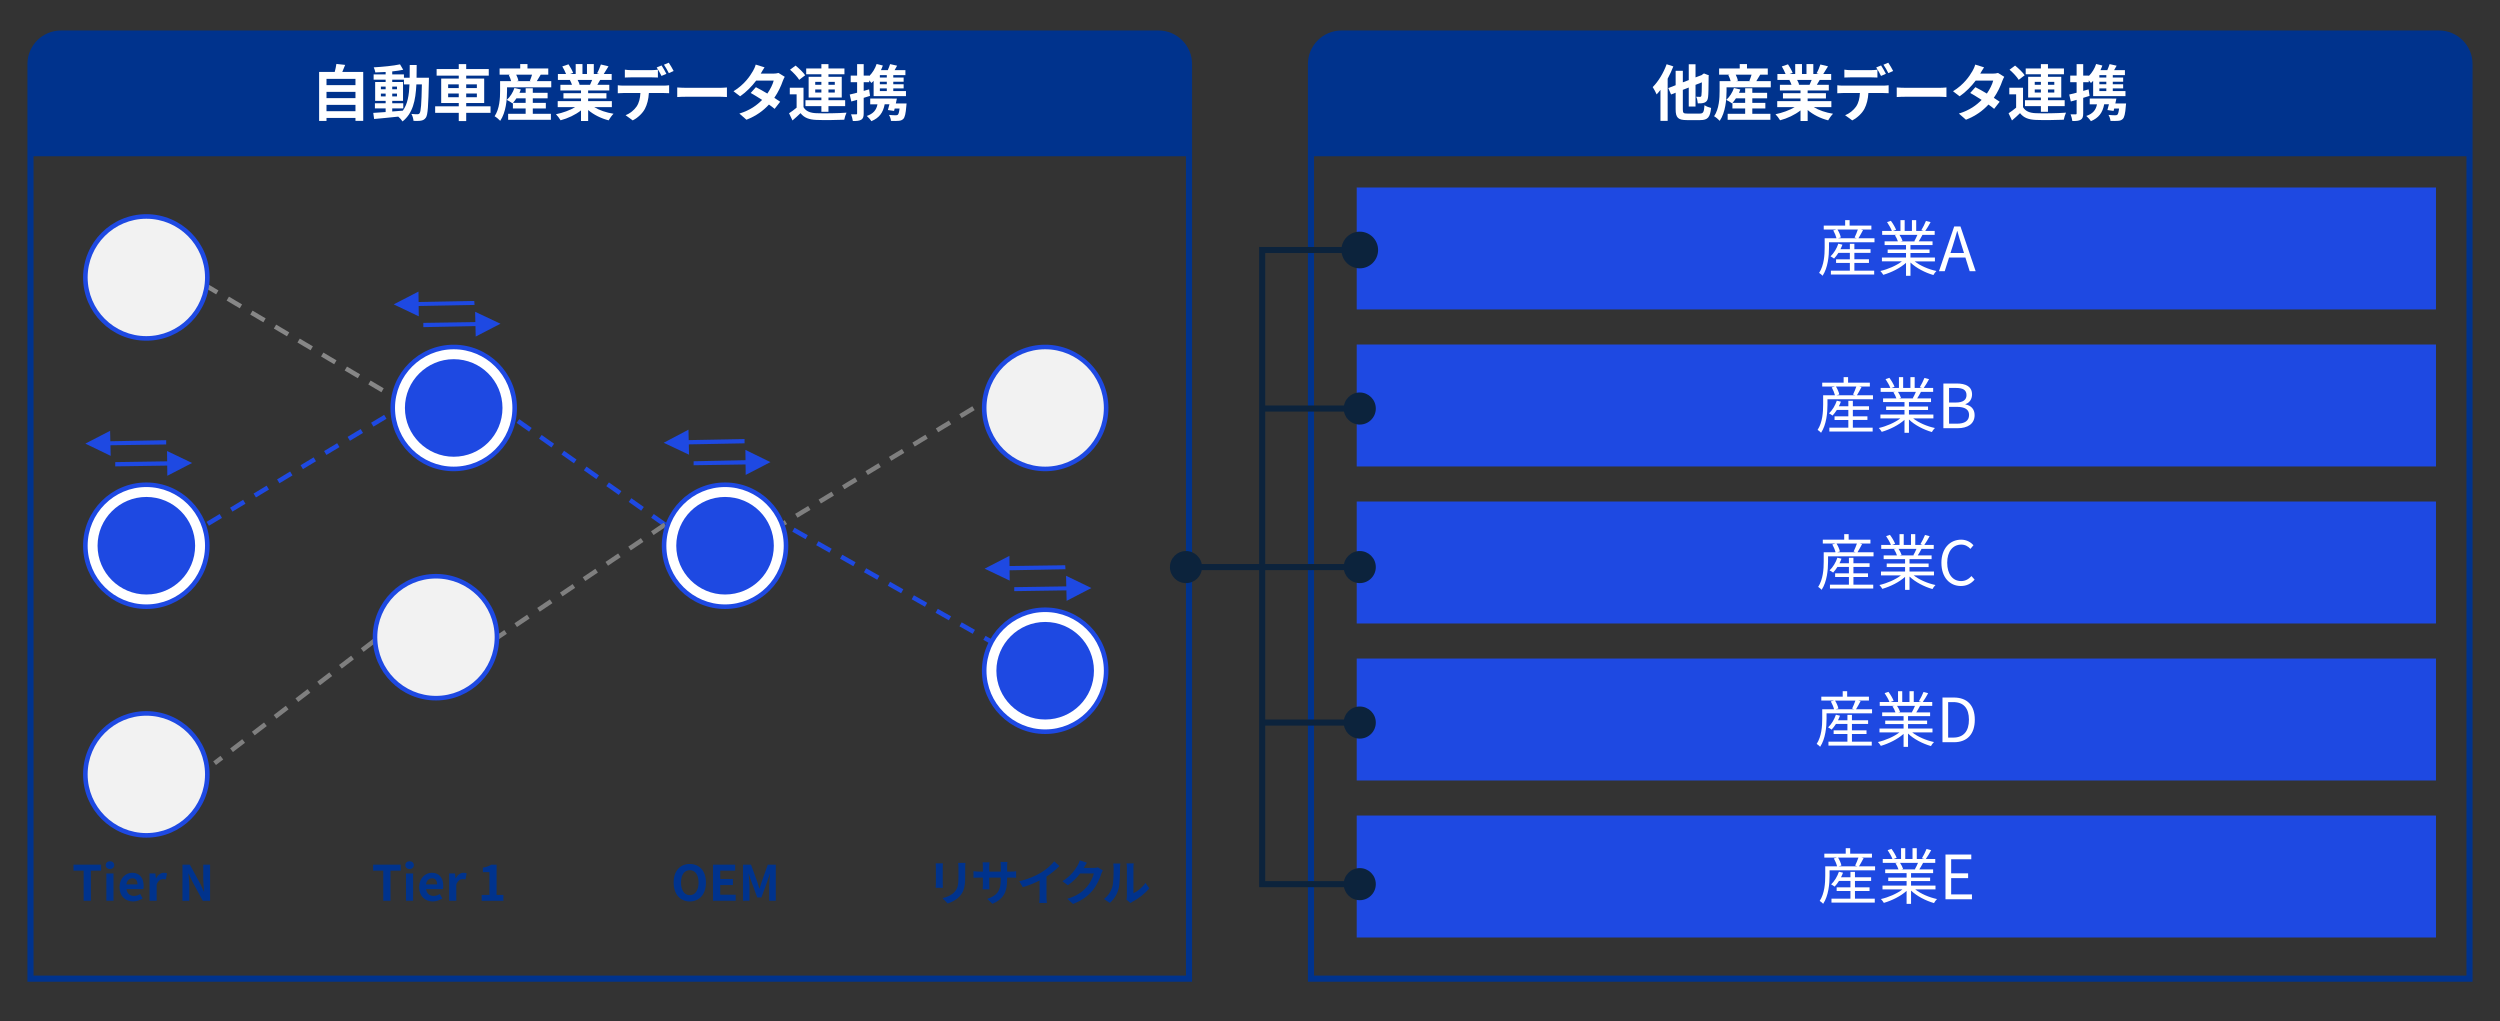
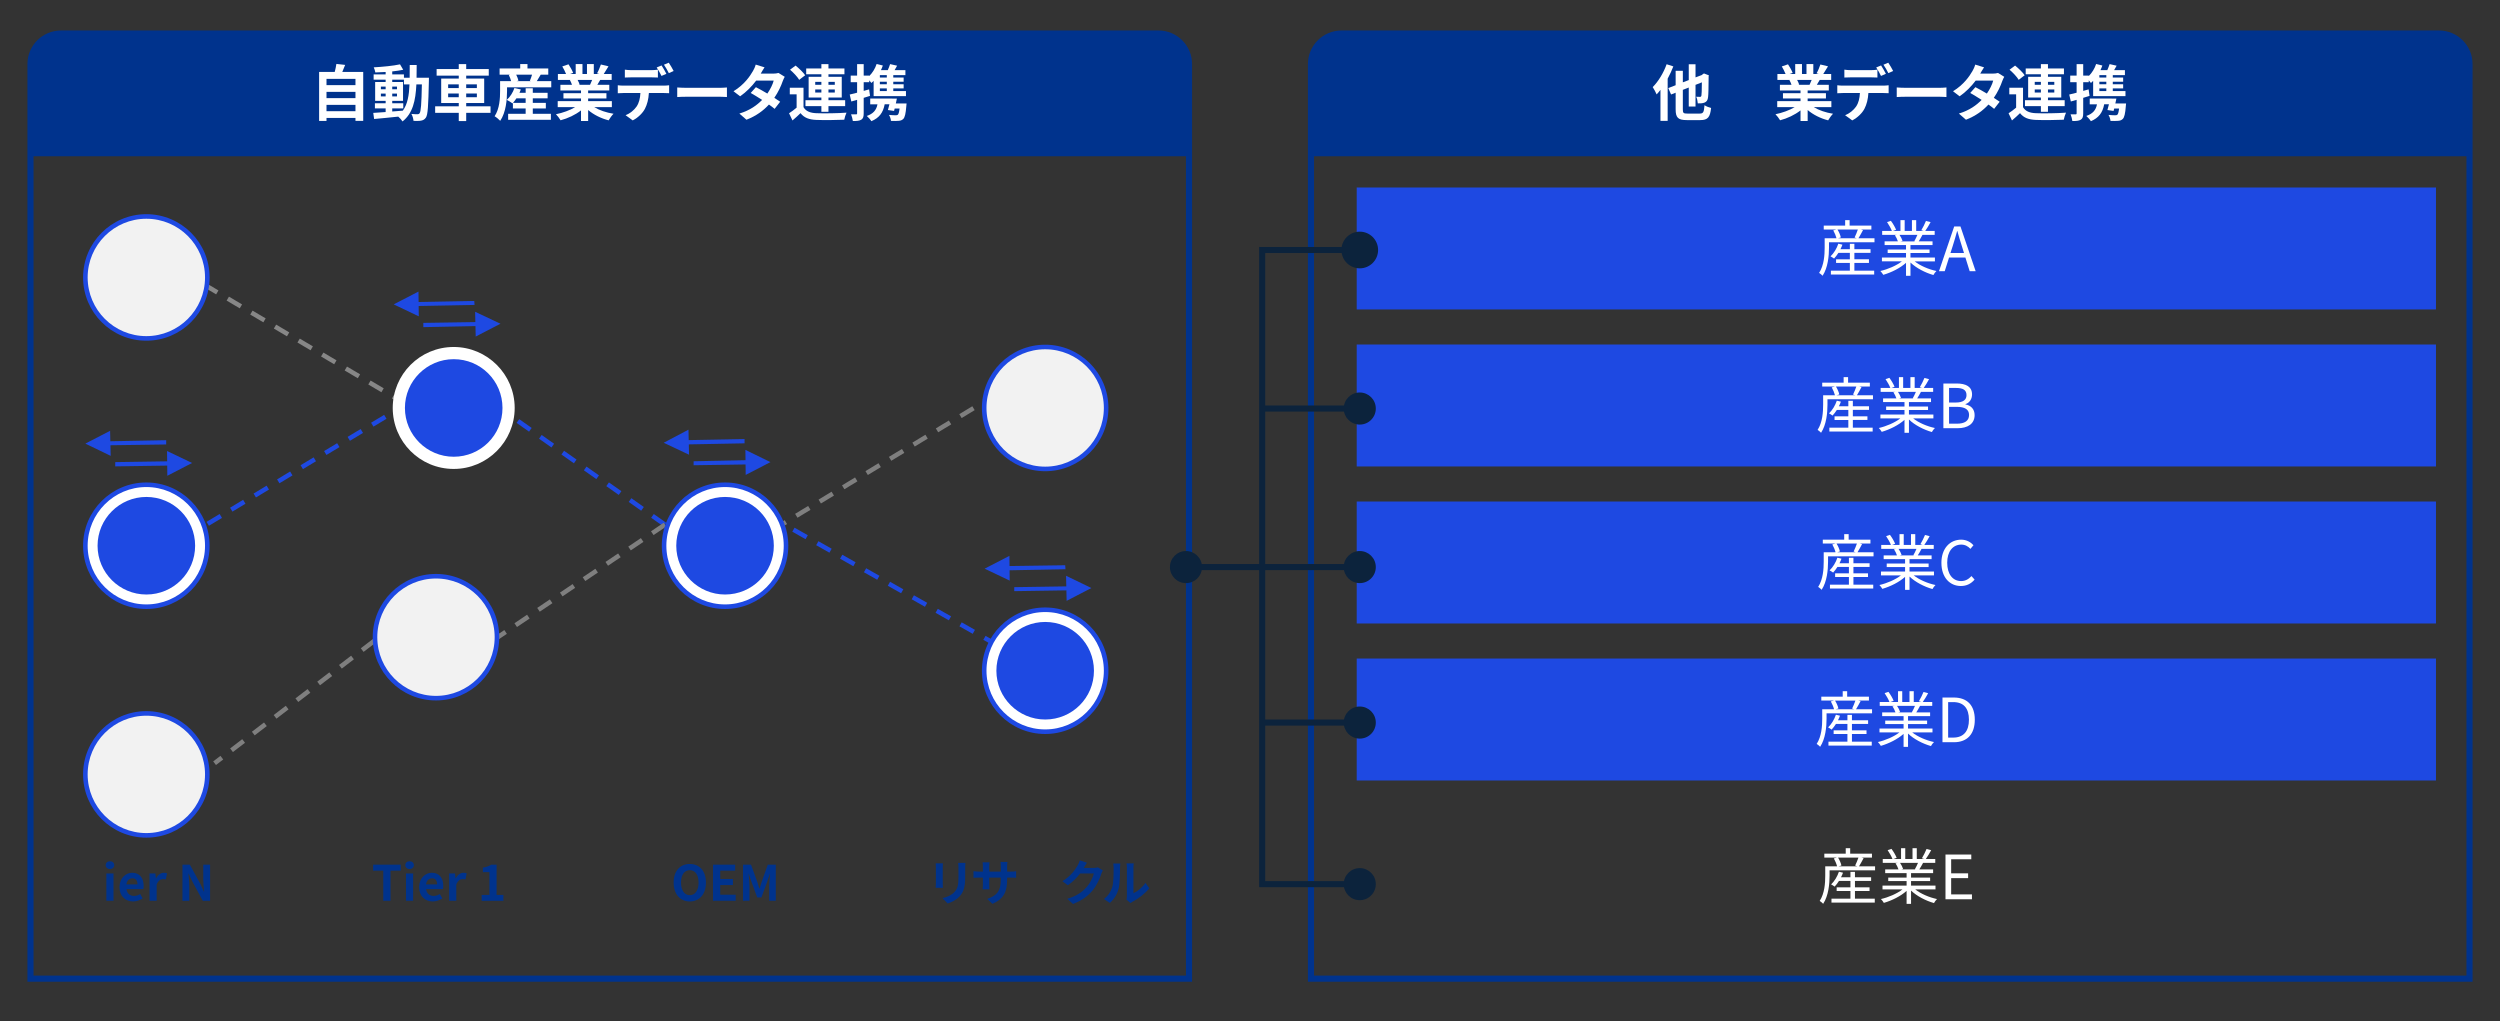
<svg xmlns="http://www.w3.org/2000/svg" id="_レイヤー_1" data-name="レイヤー 1" viewBox="0 0 820 335">
  <rect x="0" y="0" width="820" height="335" fill="#333333" stroke="none" />
  <path d="M217.664,172.705l-4.086-2.881.864-1.227,4.086,2.881-.864,1.227ZM68.53,172.454l-.774-1.285,4.283-2.581.774,1.285-4.283,2.581ZM76.239,167.809l-.774-1.285,4.283-2.58.774,1.285-4.283,2.58ZM210.308,167.52l-4.086-2.881.864-1.227,4.086,2.881-.864,1.227ZM83.948,163.164l-.774-1.285,4.282-2.581.774,1.285-4.282,2.581ZM202.953,162.333l-4.086-2.881.864-1.227,4.086,2.881-.864,1.227ZM91.656,158.519l-.774-1.285,4.282-2.58.774,1.285-4.282,2.58ZM195.597,157.147l-4.086-2.881.864-1.227,4.086,2.881-.864,1.227ZM99.365,153.874l-.774-1.285,4.283-2.581.774,1.285-4.283,2.581ZM188.241,151.962l-4.087-2.881.864-1.227,4.087,2.881-.864,1.227ZM107.073,149.229l-.774-1.285,4.283-2.581.774,1.285-4.283,2.581ZM180.885,146.776l-4.086-2.882.864-1.227,4.086,2.882-.864,1.227ZM114.782,144.583l-.774-1.285,4.282-2.58.774,1.285-4.282,2.58ZM173.53,141.59l-4.087-2.881.864-1.227,4.087,2.881-.864,1.227ZM122.491,139.938l-.774-1.285,4.283-2.581.774,1.285-4.283,2.581ZM166.174,136.404l-4.086-2.881.864-1.227,4.086,2.881-.864,1.227ZM130.199,135.293l-.774-1.285,3.41-2.055.774,1.285-3.41,2.055Z" style="fill: #1e49e2; stroke-width: 0px;" />
  <path d="M132.84,133.241l-4.302-2.548.765-1.291,4.302,2.548-.765,1.291ZM125.096,128.655l-4.302-2.549.765-1.291,4.302,2.549-.765,1.291ZM117.353,124.068l-4.302-2.548.765-1.291,4.302,2.548-.765,1.291ZM109.609,119.482l-4.302-2.549.765-1.291,4.302,2.549-.765,1.291ZM101.865,114.896l-4.302-2.548.765-1.291,4.302,2.548-.765,1.291ZM94.121,110.31l-4.302-2.548.765-1.291,4.302,2.548-.765,1.291ZM86.377,105.723l-4.302-2.548.765-1.291,4.302,2.548-.765,1.291ZM78.634,101.137l-4.302-2.548.765-1.291,4.302,2.548-.765,1.291ZM70.89,96.55l-3.316-1.964.765-1.291,3.316,1.964-.765,1.291Z" style="fill: #878787; stroke-width: 0px;" />
  <path d="M70.84,250.931l-.913-1.189,2.379-1.824.913,1.189-2.379,1.824ZM76.394,246.675l-.912-1.191,3.968-3.042.912,1.191-3.968,3.042ZM83.538,241.199l-.913-1.191,3.969-3.042.912,1.191-3.968,3.042ZM90.68,235.725l-.912-1.191,3.968-3.042.912,1.191-3.968,3.042ZM97.823,230.249l-.912-1.191,3.968-3.042.912,1.191-3.968,3.042ZM104.967,224.774l-.913-1.191,3.968-3.042.913,1.191-3.968,3.042ZM112.109,219.299l-.912-1.191,3.968-3.042.912,1.191-3.968,3.042ZM119.252,213.824l-.912-1.191,3.968-3.042.912,1.191-3.968,3.042ZM162.108,210.69l-.838-1.244,4.147-2.792.838,1.244-4.147,2.792ZM169.574,205.664l-.838-1.244,4.147-2.792.838,1.244-4.147,2.792ZM177.039,200.638l-.838-1.244,4.148-2.792.838,1.244-4.148,2.792ZM184.505,195.611l-.838-1.244,4.147-2.792.838,1.244-4.147,2.792ZM191.971,190.585l-.838-1.244,4.147-2.792.838,1.244-4.147,2.792ZM199.436,185.559l-.838-1.244,4.148-2.792.838,1.244-4.148,2.792ZM206.902,180.532l-.838-1.244,4.147-2.792.838,1.244-4.147,2.792ZM214.368,175.506l-.838-1.244,4.147-2.792.838,1.244-4.147,2.792Z" style="fill: #7f7f7f; stroke-width: 0px;" />
  <path d="M257.234,172.452l-.778-1.281.918-.558.778,1.281-.918.558ZM261.572,169.818l-.778-1.281,4.273-2.595.778,1.281-4.273,2.595ZM269.265,165.147l-.778-1.281,4.273-2.596.778,1.281-4.273,2.596ZM276.958,160.477l-.778-1.281,4.274-2.596.778,1.281-4.274,2.596ZM284.651,155.805l-.778-1.281,4.274-2.595.778,1.281-4.274,2.595ZM292.344,151.134l-.778-1.281,4.274-2.595.778,1.281-4.274,2.595ZM300.037,146.463l-.778-1.281,4.274-2.595.778,1.281-4.274,2.595ZM307.729,141.792l-.778-1.281,4.274-2.596.778,1.281-4.274,2.596ZM315.422,137.121l-.778-1.281,4.274-2.596.778,1.281-4.274,2.596ZM323.115,132.449l-.778-1.281,4.274-2.595.778,1.281-4.274,2.595Z" style="fill: #7f7f7f; stroke-width: 0px;" />
  <path d="M326.877,212.333l-4.351-2.464.739-1.305,4.351,2.464-.739,1.305ZM319.045,207.898l-4.351-2.464.739-1.305,4.351,2.464-.739,1.305ZM311.214,203.463l-4.351-2.464.739-1.305,4.351,2.464-.739,1.305ZM303.383,199.028l-4.351-2.464.739-1.305,4.351,2.464-.739,1.305ZM295.551,194.593l-4.351-2.464.739-1.305,4.351,2.464-.739,1.305ZM287.72,190.158l-4.351-2.464.739-1.305,4.351,2.464-.739,1.305ZM279.889,185.723l-4.351-2.464.739-1.305,4.351,2.464-.739,1.305ZM272.057,181.288l-4.351-2.464.739-1.305,4.351,2.464-.739,1.305ZM264.226,176.853l-4.351-2.464.739-1.305,4.351,2.464-.739,1.305Z" style="fill: #1e49e2; stroke-width: 0px;" />
  <g>
    <path d="M28,91c0-11.111,8.986-20,20-20,11.111,0,20,8.889,20,20,0,11.015-8.889,20-20,20-11.014,0-20-8.985-20-20" style="fill: #f2f2f2; fill-rule: evenodd; stroke-width: 0px;" />
    <path d="M48,111.75c-11.441,0-20.75-9.309-20.75-20.75s9.309-20.75,20.75-20.75,20.75,9.309,20.75,20.75-9.309,20.75-20.75,20.75ZM48,71.75c-10.614,0-19.25,8.636-19.25,19.25s8.636,19.25,19.25,19.25,19.25-8.636,19.25-19.25-8.636-19.25-19.25-19.25Z" style="fill: #1e49e2; stroke-width: 0px;" />
  </g>
  <g>
    <path d="M123,209c0-11.111,8.986-20,20-20,11.111,0,20,8.889,20,20,0,11.015-8.889,20-20,20-11.014,0-20-8.985-20-20" style="fill: #f2f2f2; fill-rule: evenodd; stroke-width: 0px;" />
    <path d="M143,229.75c-11.441,0-20.75-9.309-20.75-20.75s9.309-20.75,20.75-20.75,20.75,9.309,20.75,20.75-9.309,20.75-20.75,20.75ZM143,189.75c-10.614,0-19.25,8.636-19.25,19.25s8.636,19.25,19.25,19.25,19.25-8.636,19.25-19.25-8.636-19.25-19.25-19.25Z" style="fill: #1e49e2; stroke-width: 0px;" />
  </g>
  <g>
    <path d="M322.815,133.811c0-11.111,8.986-20,20-20,11.111,0,20,8.889,20,20,0,11.015-8.889,20-20,20-11.014,0-20-8.985-20-20" style="fill: #f2f2f2; fill-rule: evenodd; stroke-width: 0px;" />
    <path d="M342.815,154.562c-11.441,0-20.75-9.309-20.75-20.75s9.309-20.75,20.75-20.75,20.75,9.309,20.75,20.75-9.309,20.75-20.75,20.75ZM342.815,114.562c-10.614,0-19.25,8.636-19.25,19.25s8.636,19.25,19.25,19.25,19.25-8.636,19.25-19.25-8.636-19.25-19.25-19.25Z" style="fill: #1e49e2; stroke-width: 0px;" />
  </g>
  <g>
    <path d="M28,254c0-11.111,8.986-20,20-20,11.111,0,20,8.889,20,20,0,11.015-8.889,20-20,20-11.014,0-20-8.985-20-20" style="fill: #f2f2f2; fill-rule: evenodd; stroke-width: 0px;" />
    <path d="M48,274.75c-11.441,0-20.75-9.309-20.75-20.75s9.309-20.75,20.75-20.75,20.75,9.309,20.75,20.75-9.309,20.75-20.75,20.75ZM48,234.75c-10.614,0-19.25,8.636-19.25,19.25s8.636,19.25,19.25,19.25,19.25-8.636,19.25-19.25-8.636-19.25-19.25-19.25Z" style="fill: #1e49e2; stroke-width: 0px;" />
  </g>
  <g>
    <g>
      <path d="M28,179c0-11.014,8.889-20,20-20,11.014,0,20,8.986,20,20s-8.986,20-20,20c-11.111,0-20-8.986-20-20Z" style="fill: #fff; stroke-width: 0px;" />
      <path d="M48,199.75c-11.441,0-20.75-9.309-20.75-20.75s9.309-20.75,20.75-20.75,20.75,9.309,20.75,20.75-9.309,20.75-20.75,20.75ZM48,159.75c-10.614,0-19.25,8.636-19.25,19.25s8.636,19.25,19.25,19.25,19.25-8.636,19.25-19.25-8.636-19.25-19.25-19.25Z" style="fill: #1e49e2; stroke-width: 0px;" />
    </g>
    <path d="M32,179c0-8.867,7.229-16,16-16,8.867,0,16,7.133,16,16s-7.133,16-16,16c-8.771,0-16-7.133-16-16" style="fill: #1e49e2; fill-rule: evenodd; stroke-width: 0px;" />
  </g>
  <g>
    <g>
      <path d="M217.815,179c0-11.014,8.889-20,20-20,11.014,0,20,8.986,20,20s-8.986,20-20,20c-11.111,0-20-8.986-20-20Z" style="fill: #fff; stroke-width: 0px;" />
      <path d="M237.815,199.75c-11.441,0-20.75-9.309-20.75-20.75s9.309-20.75,20.75-20.75,20.75,9.309,20.75,20.75-9.309,20.75-20.75,20.75ZM237.815,159.75c-10.614,0-19.25,8.636-19.25,19.25s8.636,19.25,19.25,19.25,19.25-8.636,19.25-19.25-8.636-19.25-19.25-19.25Z" style="fill: #1e49e2; stroke-width: 0px;" />
    </g>
    <path d="M221.815,179c0-8.867,7.229-16,16-16,8.867,0,16,7.133,16,16s-7.133,16-16,16c-8.771,0-16-7.133-16-16" style="fill: #1e49e2; fill-rule: evenodd; stroke-width: 0px;" />
  </g>
  <g>
    <g>
      <path d="M322.815,220c0-11.014,8.889-20,20-20,11.014,0,20,8.986,20,20s-8.986,20-20,20c-11.111,0-20-8.986-20-20Z" style="fill: #fff; stroke-width: 0px;" />
      <path d="M342.815,240.75c-11.441,0-20.75-9.309-20.75-20.75s9.309-20.75,20.75-20.75,20.75,9.309,20.75,20.75-9.309,20.75-20.75,20.75ZM342.815,200.75c-10.614,0-19.25,8.636-19.25,19.25s8.636,19.25,19.25,19.25,19.25-8.636,19.25-19.25-8.636-19.25-19.25-19.25Z" style="fill: #1e49e2; stroke-width: 0px;" />
    </g>
    <path d="M326.815,220c0-8.867,7.229-16,16-16,8.867,0,16,7.133,16,16s-7.133,16-16,16c-8.771,0-16-7.133-16-16" style="fill: #1e49e2; fill-rule: evenodd; stroke-width: 0px;" />
  </g>
  <g>
    <g>
      <path d="M128.815,133.811c0-11.014,8.889-20,20-20,11.014,0,20,8.986,20,20s-8.986,20-20,20c-11.111,0-20-8.986-20-20Z" style="fill: #fff; stroke-width: 0px;" />
-       <path d="M148.815,154.562c-11.441,0-20.75-9.309-20.75-20.75s9.309-20.75,20.75-20.75,20.75,9.309,20.75,20.75-9.309,20.75-20.75,20.75ZM148.815,114.562c-10.614,0-19.25,8.636-19.25,19.25s8.636,19.25,19.25,19.25,19.25-8.636,19.25-19.25-8.636-19.25-19.25-19.25Z" style="fill: #1e49e2; stroke-width: 0px;" />
    </g>
    <path d="M132.815,133.811c0-8.867,7.229-16,16-16,8.867,0,16,7.133,16,16s-7.133,16-16,16c-8.771,0-16-7.133-16-16" style="fill: #1e49e2; fill-rule: evenodd; stroke-width: 0px;" />
  </g>
  <g>
    <path d="M156.029,110.386l8.123-4.202-8.31-3.922M138.849,107.304l18.487-.373-.093-1.307-18.394.28v1.401Z" style="fill: #1e49e2; stroke-width: 0px;" />
    <path d="M137.261,95.633l-8.123,4.202,8.217,3.922M155.562,98.714l-19.608.373v1.307l19.701-.373-.093-1.307Z" style="fill: #1e49e2; stroke-width: 0px;" />
  </g>
  <g>
    <path d="M54.884,156.056l8.123-4.202-8.217-3.922M37.797,152.975l18.394-.28v-1.401l-18.394.28v1.401Z" style="fill: #1e49e2; stroke-width: 0px;" />
    <path d="M36.117,141.303l-8.123,4.202,8.31,4.015M54.511,144.385l-19.701.373v1.307l19.701-.28v-1.401Z" style="fill: #1e49e2; stroke-width: 0px;" />
  </g>
  <g>
    <path d="M244.586,155.776l8.123-4.202-8.217-4.015M227.5,152.601l18.394-.28v-1.401l-18.394.373v1.307Z" style="fill: #1e49e2; stroke-width: 0px;" />
    <path d="M225.819,140.93l-8.123,4.295,8.31,3.922M244.213,144.011l-19.701.373.093,1.401,19.608-.374v-1.401Z" style="fill: #1e49e2; stroke-width: 0px;" />
  </g>
  <g>
    <path d="M349.854,197.073l8.123-4.202-8.31-4.015M332.674,193.898l18.487-.28-.093-1.307-18.394.28v1.307Z" style="fill: #1e49e2; stroke-width: 0px;" />
    <path d="M331.087,182.32l-8.123,4.202,8.217,3.922M349.387,185.402l-19.608.28v1.401l19.701-.373-.093-1.307Z" style="fill: #1e49e2; stroke-width: 0px;" />
  </g>
  <g>
-     <path d="M27.434,285.575h-3.33v-1.969h9.06v1.969h-3.361v9.876h-2.369v-9.876Z" style="fill: #00338d; stroke-width: 0px;" />
    <path d="M34.665,283.767c0-.769.592-1.28,1.409-1.28.8,0,1.393.512,1.393,1.28,0,.736-.592,1.28-1.393,1.28-.816,0-1.409-.544-1.409-1.28ZM34.889,286.487h2.337v8.964h-2.337v-8.964Z" style="fill: #00338d; stroke-width: 0px;" />
    <path d="M39.192,290.985c0-2.913,2.033-4.722,4.178-4.722,2.465,0,3.746,1.809,3.746,4.289,0,.433-.048.865-.112,1.072h-5.522c.192,1.473,1.152,2.242,2.481,2.242.736,0,1.376-.225,2.017-.625l.8,1.44c-.88.608-2.017.993-3.137.993-2.497,0-4.45-1.745-4.45-4.69ZM45.099,290.073c0-1.217-.544-1.985-1.697-1.985-.944,0-1.777.672-1.953,1.985h3.649Z" style="fill: #00338d; stroke-width: 0px;" />
    <path d="M49.049,286.487h1.92l.16,1.585h.064c.656-1.168,1.617-1.809,2.545-1.809.496,0,.784.08,1.056.191l-.416,2.033c-.304-.096-.56-.145-.928-.145-.705,0-1.553.465-2.065,1.762v5.346h-2.337v-8.964Z" style="fill: #00338d; stroke-width: 0px;" />
    <path d="M59.849,283.606h2.417l3.441,6.307,1.185,2.562h.08c-.128-1.232-.304-2.802-.304-4.146v-4.722h2.241v11.845h-2.401l-3.425-6.338-1.201-2.546h-.08c.112,1.28.288,2.77.288,4.13v4.754h-2.241v-11.845Z" style="fill: #00338d; stroke-width: 0px;" />
  </g>
  <g>
    <path d="M125.714,285.575h-3.33v-1.969h9.06v1.969h-3.361v9.876h-2.369v-9.876Z" style="fill: #00338d; stroke-width: 0px;" />
    <path d="M132.945,283.767c0-.769.592-1.28,1.409-1.28.8,0,1.392.512,1.392,1.28,0,.736-.592,1.28-1.392,1.28-.816,0-1.409-.544-1.409-1.28ZM133.169,286.487h2.337v8.964h-2.337v-8.964Z" style="fill: #00338d; stroke-width: 0px;" />
    <path d="M137.472,290.985c0-2.913,2.033-4.722,4.178-4.722,2.465,0,3.746,1.809,3.746,4.289,0,.433-.048.865-.112,1.072h-5.522c.192,1.473,1.152,2.242,2.481,2.242.736,0,1.376-.225,2.017-.625l.8,1.44c-.88.608-2.017.993-3.137.993-2.497,0-4.45-1.745-4.45-4.69ZM143.379,290.073c0-1.217-.544-1.985-1.697-1.985-.944,0-1.777.672-1.953,1.985h3.649Z" style="fill: #00338d; stroke-width: 0px;" />
    <path d="M147.329,286.487h1.92l.16,1.585h.064c.656-1.168,1.617-1.809,2.545-1.809.496,0,.784.08,1.056.191l-.416,2.033c-.304-.096-.56-.145-.928-.145-.705,0-1.553.465-2.065,1.762v5.346h-2.337v-8.964Z" style="fill: #00338d; stroke-width: 0px;" />
    <path d="M157.984,293.547h2.545v-7.492h-2.145v-1.456c1.184-.224,2-.528,2.753-.992h1.745v9.94h2.225v1.904h-7.123v-1.904Z" style="fill: #00338d; stroke-width: 0px;" />
  </g>
  <g>
    <path d="M220.953,289.48c0-3.857,2.161-6.098,5.298-6.098s5.298,2.256,5.298,6.098-2.161,6.195-5.298,6.195-5.298-2.354-5.298-6.195ZM229.132,289.48c0-2.545-1.12-4.065-2.881-4.065s-2.881,1.521-2.881,4.065c0,2.529,1.121,4.146,2.881,4.146s2.881-1.617,2.881-4.146Z" style="fill: #00338d; stroke-width: 0px;" />
    <path d="M233.865,283.606h7.267v1.969h-4.898v2.737h4.162v1.984h-4.162v3.17h5.074v1.984h-7.443v-11.845Z" style="fill: #00338d; stroke-width: 0px;" />
    <path d="M243.705,283.606h2.625l2.017,5.538c.256.736.48,1.521.72,2.289h.08c.256-.769.464-1.553.72-2.289l1.969-5.538h2.625v11.845h-2.161v-4.945c0-1.121.176-2.77.288-3.891h-.064l-.96,2.785-1.825,4.979h-1.361l-1.841-4.979-.944-2.785h-.064c.112,1.121.304,2.77.304,3.891v4.945h-2.129v-11.845Z" style="fill: #00338d; stroke-width: 0px;" />
  </g>
  <g>
    <path d="M309.266,283.174c-.032.353-.048.705-.048,1.217v5.41c0,.4.016,1.024.048,1.393h-2.369c.016-.305.08-.928.08-1.408v-5.395c0-.305-.016-.864-.064-1.217h2.353ZM316.645,283.03c-.032.448-.064.96-.064,1.601v3.17c0,3.441-.672,4.913-1.856,6.226-1.057,1.169-2.721,1.953-3.89,2.321l-1.681-1.761c1.601-.368,2.945-.977,3.921-2.017,1.088-1.201,1.296-2.401,1.296-4.898v-3.041c0-.641-.032-1.152-.096-1.601h2.369Z" style="fill: #00338d; stroke-width: 0px;" />
    <path d="M331.525,285.879c.849,0,1.329-.031,1.761-.111v2.129c-.352-.032-.912-.049-1.761-.049h-1.185v.529c0,3.969-.96,6.386-4.818,8.082l-1.712-1.616c3.089-1.072,4.45-2.465,4.45-6.386v-.609h-3.793v2.178c0,.704.048,1.36.064,1.68h-2.241c.048-.319.096-.96.096-1.68v-2.178h-1.36c-.8,0-1.376.032-1.729.064v-2.177c.288.048.929.144,1.729.144h1.36v-1.584c0-.608-.064-1.137-.096-1.441h2.273c-.048.305-.096.816-.096,1.457v1.568h3.793v-1.68c0-.641-.048-1.169-.096-1.489h2.273c-.032.32-.096.849-.096,1.489v1.68h1.185Z" style="fill: #00338d; stroke-width: 0px;" />
-     <path d="M343.252,294.059c0,.704.032,1.697.144,2.097h-2.529c.064-.384.112-1.393.112-2.097v-5.25c-1.648.832-3.649,1.664-5.506,2.177l-1.153-1.952c2.801-.609,5.49-1.793,7.283-2.898,1.617-1.008,3.281-2.432,4.178-3.617l1.712,1.553c-1.216,1.217-2.657,2.417-4.242,3.441v6.547Z" style="fill: #00338d; stroke-width: 0px;" />
    <path d="M361.734,285.495c-.176.304-.4.753-.528,1.152-.433,1.425-1.345,3.554-2.785,5.347-1.521,1.856-3.458,3.312-6.467,4.514l-1.889-1.697c3.281-.977,5.058-2.369,6.451-3.953,1.088-1.248,2.017-3.17,2.273-4.37h-4.498c-1.072,1.393-2.465,2.802-4.034,3.874l-1.792-1.328c2.801-1.713,4.193-3.778,4.994-5.154.24-.4.577-1.137.721-1.682l2.337.77c-.384.56-.785,1.279-.977,1.632l-.048.08h3.217c.496,0,1.024-.08,1.393-.192l1.632,1.009Z" style="fill: #00338d; stroke-width: 0px;" />
    <path d="M362.081,294.859c1.409-.992,2.273-2.465,2.721-3.826.448-1.377.464-4.401.464-6.338,0-.641-.048-1.072-.144-1.457h2.353c-.016.064-.112.784-.112,1.44,0,1.889-.048,5.267-.48,6.883-.48,1.809-1.473,3.378-2.849,4.594l-1.953-1.296ZM369.492,295.1c.064-.305.128-.753.128-1.186v-9.331c0-.721-.112-1.329-.128-1.377h2.385c-.016.048-.112.673-.112,1.393v8.372c1.296-.561,2.881-1.825,3.954-3.378l1.232,1.761c-1.329,1.729-3.633,3.457-5.426,4.369-.336.177-.496.32-.704.48l-1.329-1.104Z" style="fill: #00338d; stroke-width: 0px;" />
  </g>
  <path d="M391,322H9V21c0-6.065,4.935-11,11-11h360c6.065,0,11,4.935,11,11v301ZM11,320h378V21c0-4.963-4.038-9-9-9H20c-4.962,0-9,4.037-9,9v299Z" style="fill: #00338d; stroke-width: 0px;" />
  <path d="M20,11.25h360c5.519,0,10,4.481,10,10v30H10v-30c0-5.519,4.481-10,10-10Z" style="fill: #00338d; stroke-width: 0px;" />
  <g>
    <path d="M119.134,23.588v16.063h-2.541v-.979h-9.502v1h-2.421v-16.084h5.121c.221-.859.44-1.82.541-2.62l2.88.319c-.3.801-.62,1.581-.939,2.301h6.861ZM107.091,25.869v2.061h9.502v-2.061h-9.502ZM107.091,30.129v2.061h9.502v-2.061h-9.502ZM116.593,36.471v-2.08h-9.502v2.08h9.502Z" style="fill: #fff; stroke-width: 0px;" />
    <path d="M140.693,25.508s-.02.781-.02,1.061c-.18,8.182-.34,11.082-.98,12.003-.46.66-.92.86-1.58,1-.601.12-1.521.101-2.48.08-.04-.66-.3-1.62-.7-2.28.88.08,1.641.1,2.021.1.3,0,.5-.08.68-.34.421-.54.62-2.98.74-9.441h-1.8c-.261,5.361-1.181,9.481-4.541,12.143-.301-.48-.881-1.141-1.4-1.58-2.881.299-5.762.6-7.922.779l-.28-2c1.12-.08,2.521-.18,4.062-.28v-1.2h-3.521v-1.681h3.521v-.78h-3.441v-6.182h3.441v-.779h-3.941v-1.721h3.941v-.801c-1.161.08-2.301.141-3.381.16-.08-.479-.301-1.22-.521-1.68,2.961-.16,6.422-.5,8.622-.98l1.04,1.781c-1.061.219-2.301.399-3.601.539v.98h3.841v1.1h1.88c.021-1.319.021-2.699.021-4.18h2.28c0,1.46,0,2.86-.04,4.18h4.061ZM124.931,29.289h1.561v-.88h-1.561v.88ZM126.491,31.609v-.9h-1.561v.9h1.561ZM128.651,36.57c1.14-.08,2.32-.18,3.48-.279,1.561-2.16,2.041-5.021,2.181-8.602h-1.82v-1.561h-3.841v.779h3.541v6.182h-3.541v.78h3.621v1.681h-3.621v1.02ZM130.212,29.289v-.88h-1.561v.88h1.561ZM128.651,30.709v.9h1.561v-.9h-1.561Z" style="fill: #fff; stroke-width: 0px;" />
    <path d="M160.894,37.011h-7.981v2.7h-2.44v-2.7h-7.742v-2.14h7.742v-1.081h-5.762v-8.021h5.762v-.96h-7.262v-2.16h7.262v-1.621h2.44v1.621h7.401v2.16h-7.401v.96h5.901v8.021h-5.901v1.081h7.981v2.14ZM146.991,28.889h3.48v-1.22h-3.48v1.22ZM150.472,31.89v-1.22h-3.48v1.22h3.48ZM152.912,27.669v1.22h3.501v-1.22h-3.501ZM156.413,30.67h-3.501v1.22h3.501v-1.22Z" style="fill: #fff; stroke-width: 0px;" />
    <path d="M180.813,26.609v2.04h-14.503v1.2c0,2.801-.36,7.041-2.24,9.781-.36-.42-1.36-1.24-1.841-1.5,1.641-2.439,1.801-5.921,1.801-8.301v-3.221h3.621c-.16-.621-.44-1.381-.761-2.001l.44-.12h-3.461v-2.021h6.762v-1.46h2.38v1.46h6.822v2.021h-2.48c-.461.76-.9,1.521-1.28,2.121h4.74ZM174.753,37.331h5.94v1.96h-14.022v-1.96h5.741v-1.761h-4.181v-1.8l-.141.14c-.439-.359-1.34-.9-1.88-1.141,1.1-.959,2.021-2.439,2.521-3.9l2.101.48c-.12.359-.28.72-.44,1.08h2.021v-1.48h2.341v1.48h4.86v1.82h-4.86v1.5h4.28v1.82h-4.28v1.761ZM172.412,33.75v-1.5h-3.021c-.36.561-.761,1.08-1.141,1.5h4.161ZM169.312,24.488c.34.66.62,1.42.74,1.961l-.601.16h4.701l-.36-.101c.261-.58.521-1.341.721-2.021h-5.201Z" style="fill: #fff; stroke-width: 0px;" />
    <path d="M194.893,35.131c1.7,1.04,4.021,1.82,6.342,2.18-.541.521-1.24,1.521-1.601,2.161-2.461-.62-4.881-1.821-6.722-3.381v3.601h-2.341v-3.48c-1.86,1.46-4.32,2.621-6.701,3.24-.34-.58-1.021-1.5-1.521-1.98,2.241-.46,4.602-1.3,6.321-2.34h-5.741v-1.961h7.642v-.88h-5.761v-1.72h5.761v-.9h-6.761v-1.861h3.801c-.16-.5-.42-1.1-.681-1.561l.24-.039h-4.181v-1.941h2.681c-.28-.76-.801-1.72-1.24-2.48l2.04-.699c.58.859,1.24,2.04,1.521,2.82l-.98.359h1.82v-3.26h2.221v3.26h1.48v-3.26h2.24v3.26h1.78l-.72-.219c.479-.82.979-2.021,1.26-2.901l2.501.601c-.561.92-1.101,1.82-1.561,2.52h2.601v1.941h-3.761c-.32.58-.641,1.12-.94,1.6h3.921v1.861h-6.941v.9h6.001v1.72h-6.001v.88h7.781v1.961h-5.801ZM189.451,26.209c.28.52.54,1.1.681,1.54l-.341.06h3.741c.24-.479.48-1.06.7-1.6h-4.781Z" style="fill: #fff; stroke-width: 0px;" />
    <path d="M217.653,28.089c.42,0,1.3-.04,1.82-.12v2.602c-.5-.041-1.261-.061-1.82-.061h-4.821c-.12,2.061-.56,3.74-1.28,5.141-.7,1.381-2.24,2.941-4.021,3.842l-2.341-1.701c1.421-.54,2.82-1.68,3.621-2.86.82-1.24,1.16-2.741,1.24-4.421h-5.501c-.58,0-1.36.04-1.921.08v-2.621c.601.08,1.301.12,1.921.12h13.103ZM207.091,25.369c-.68,0-1.54.02-2.141.06v-2.581c.641.1,1.461.16,2.141.16h6.542c.68,0,1.479-.061,2.16-.16v2.581c-.681-.04-1.461-.06-2.16-.06h-6.542ZM216.973,24.908c-.42-.82-1.04-2-1.58-2.78l1.601-.66c.5.74,1.2,2.001,1.58,2.74l-1.601.7ZM219.374,23.988c-.421-.84-1.061-2-1.601-2.761l1.58-.66c.521.761,1.261,2.021,1.601,2.721l-1.58.7Z" style="fill: #fff; stroke-width: 0px;" />
    <path d="M222.13,28.689c.721.06,2.181.119,3.221.119h10.742c.921,0,1.82-.08,2.341-.119v3.141c-.48-.02-1.5-.1-2.341-.1h-10.742c-1.14,0-2.48.039-3.221.1v-3.141Z" style="fill: #fff; stroke-width: 0px;" />
    <path d="M257.395,25.188c-.221.38-.48.92-.66,1.421-.521,1.539-1.44,3.561-2.761,5.48.74.46,1.42.92,1.92,1.28l-1.82,2.341c-.479-.42-1.12-.9-1.86-1.42-1.78,1.939-4.141,3.74-7.381,4.98l-2.321-2.021c3.541-1.08,5.802-2.78,7.462-4.481-1.36-.88-2.721-1.699-3.741-2.279l1.701-1.9c1.06.539,2.42,1.3,3.761,2.1.979-1.42,1.78-3.061,2.08-4.261h-5.741c-1.4,1.86-3.261,3.78-5.281,5.161l-2.16-1.66c3.521-2.16,5.381-4.901,6.381-6.642.301-.479.721-1.4.9-2.101l2.9.9c-.479.7-1,1.62-1.24,2.041l-.02.02h4.101c.62,0,1.301-.08,1.74-.221l2.041,1.261Z" style="fill: #fff; stroke-width: 0px;" />
    <path d="M263.552,35.15c.779,1.34,2.18,1.9,4.221,1.98,2.4.1,7.121.04,9.882-.18-.28.561-.62,1.66-.74,2.32-2.48.12-6.722.16-9.162.061-2.38-.101-3.98-.681-5.181-2.221-.801.779-1.62,1.54-2.641,2.4l-1.12-2.361c.78-.5,1.68-1.16,2.48-1.84v-4.361h-2.24v-2.18h4.501v6.381ZM262.131,26.188c-.56-.979-1.88-2.36-3-3.32l1.82-1.36c1.12.9,2.5,2.221,3.141,3.181l-1.961,1.5ZM269.413,34.811h-5.222v-1.94h5.222v-.88h-4.182v-6.802h4.182v-.82h-4.981v-1.921h4.981v-1.42h2.32v1.42h5.241v1.921h-5.241v.82h4.36v6.802h-4.36v.88h5.48v1.94h-5.48v1.86h-2.32v-1.86ZM267.393,27.809h2.021v-.96h-2.021v.96ZM269.413,30.35v-1h-2.021v1h2.021ZM271.733,26.849v.96h2.08v-.96h-2.08ZM273.813,29.35h-2.08v1h2.08v-1Z" style="fill: #fff; stroke-width: 0px;" />
    <path d="M285.372,31.449c-.681.221-1.381.44-2.081.641v5.081c0,1.101-.18,1.7-.78,2.081-.62.379-1.46.459-2.78.439-.06-.58-.32-1.561-.58-2.2.7.04,1.4.04,1.641.021.24,0,.34-.08.34-.341v-4.421c-.66.2-1.301.381-1.9.54l-.521-2.28c.681-.16,1.521-.36,2.421-.6v-3.441h-2.101v-2.18h2.101v-3.762h2.16v3.762h1.82v.159c1.061-1.06,1.94-2.46,2.421-3.961l2.04.501c-.18.52-.38,1.02-.62,1.52h2.241c.3-.66.58-1.4.76-1.98l2.301.521c-.28.5-.561,1-.82,1.46h3.541v1.641h-3.981v.78h3.401v1.38h-3.401v.82h3.401v1.36h-3.401v.88h4.161v1.66h-10.603v-5c-.24.239-.479.479-.72.68-.16-.221-.44-.54-.721-.86v.62h-1.82v2.841l1.78-.5.301,2.14ZM297.354,33.93s-.021.541-.08.841c-.2,2.521-.48,3.721-1,4.241-.44.42-.9.58-1.541.619-.54.061-1.52.061-2.5.021-.04-.62-.3-1.42-.66-1.96.92.1,1.82.119,2.221.119.319,0,.54-.039.7-.18.239-.22.42-.82.56-2.02h-1.601c-.06.279-.14.539-.199.779l-2.021-.3c.159-.54.34-1.2.5-1.88h-1.561c-.521,2.82-1.841,4.48-4.361,5.541-.26-.461-1.04-1.32-1.5-1.721,2.061-.7,3.141-1.881,3.501-3.82h-2.381v-1.9h7.222v.02h1.521c-.101.52-.221,1.061-.34,1.6h3.521ZM290.873,24.648h-2.28v.78h2.28v-.78ZM290.873,26.809h-2.28v.82h2.28v-.82ZM290.873,28.989h-2.28v.88h2.28v-.88Z" style="fill: #fff; stroke-width: 0px;" />
  </g>
  <path d="M811,322h-382V21c0-6.065,4.935-11,11-11h360c6.065,0,11,4.935,11,11v301ZM431,320h378V21c0-4.963-4.037-9-9-9h-360c-4.962,0-9,4.037-9,9v299Z" style="fill: #00338d; stroke-width: 0px;" />
  <path d="M440,11.25h360c5.519,0,10,4.481,10,10v30h-380v-30c0-5.519,4.481-10,10-10Z" style="fill: #00338d; stroke-width: 0px;" />
  <g>
    <path d="M548.852,21.787c-.521,1.341-1.16,2.721-1.86,4.021v13.843h-2.36v-10.183c-.421.561-.841,1.061-1.261,1.501-.22-.54-.88-1.841-1.28-2.4,1.801-1.801,3.561-4.642,4.561-7.502l2.201.72ZM557.513,37.251c1.181,0,1.381-.479,1.561-2.741.54.361,1.521.761,2.161.921-.32,2.96-1.021,3.961-3.541,3.961h-4.421c-2.841,0-3.661-.78-3.661-3.521v-5.461l-1.5.58-.92-2.102,2.42-.939v-4.721h2.36v3.78l1.94-.74v-5.181h2.221v4.301l2.021-.76.3-.24.44-.301,1.62.621-.08.359c-.02,3.48-.06,5.881-.18,6.762-.101,1-.46,1.52-1.12,1.801-.62.279-1.561.299-2.261.279-.04-.66-.24-1.66-.521-2.18.44.02,1.001.039,1.221.039.28,0,.42-.08.5-.46.08-.36.12-1.681.14-4.301l-2.08.82v7.122h-2.221v-6.242l-1.94.76v6.402c0,1.199.2,1.38,1.48,1.38h4.061Z" style="fill: #fff; stroke-width: 0px;" />
-     <path d="M580.813,26.609v2.04h-14.503v1.2c0,2.801-.36,7.041-2.24,9.781-.36-.42-1.36-1.24-1.841-1.5,1.641-2.439,1.801-5.921,1.801-8.301v-3.221h3.621c-.16-.621-.44-1.381-.761-2.001l.44-.12h-3.461v-2.021h6.762v-1.46h2.38v1.46h6.822v2.021h-2.48c-.461.76-.9,1.521-1.28,2.121h4.74ZM574.753,37.331h5.94v1.96h-14.022v-1.96h5.741v-1.761h-4.181v-1.8l-.141.14c-.439-.359-1.34-.9-1.88-1.141,1.1-.959,2.021-2.439,2.521-3.9l2.101.48c-.12.359-.28.72-.44,1.08h2.021v-1.48h2.341v1.48h4.86v1.82h-4.86v1.5h4.28v1.82h-4.28v1.761ZM572.412,33.75v-1.5h-3.021c-.36.561-.761,1.08-1.141,1.5h4.161ZM569.312,24.488c.34.66.62,1.42.74,1.961l-.601.16h4.701l-.36-.101c.261-.58.521-1.341.721-2.021h-5.201Z" style="fill: #fff; stroke-width: 0px;" />
    <path d="M594.893,35.131c1.7,1.04,4.021,1.82,6.342,2.18-.541.521-1.24,1.521-1.601,2.161-2.461-.62-4.881-1.821-6.722-3.381v3.601h-2.341v-3.48c-1.86,1.46-4.32,2.621-6.701,3.24-.34-.58-1.021-1.5-1.521-1.98,2.241-.46,4.602-1.3,6.321-2.34h-5.741v-1.961h7.642v-.88h-5.761v-1.72h5.761v-.9h-6.761v-1.861h3.801c-.16-.5-.42-1.1-.681-1.561l.24-.039h-4.181v-1.941h2.681c-.28-.76-.801-1.72-1.24-2.48l2.04-.699c.58.859,1.24,2.04,1.521,2.82l-.98.359h1.82v-3.26h2.221v3.26h1.48v-3.26h2.24v3.26h1.78l-.72-.219c.479-.82.979-2.021,1.26-2.901l2.501.601c-.561.92-1.101,1.82-1.561,2.52h2.601v1.941h-3.761c-.32.58-.641,1.12-.94,1.6h3.921v1.861h-6.941v.9h6.001v1.72h-6.001v.88h7.781v1.961h-5.801ZM589.451,26.209c.28.52.54,1.1.681,1.54l-.341.06h3.741c.24-.479.48-1.06.7-1.6h-4.781Z" style="fill: #fff; stroke-width: 0px;" />
    <path d="M617.653,28.089c.42,0,1.3-.04,1.82-.12v2.602c-.5-.041-1.261-.061-1.82-.061h-4.821c-.12,2.061-.56,3.74-1.28,5.141-.7,1.381-2.24,2.941-4.021,3.842l-2.341-1.701c1.421-.54,2.82-1.68,3.621-2.86.82-1.24,1.16-2.741,1.24-4.421h-5.501c-.58,0-1.36.04-1.921.08v-2.621c.601.08,1.301.12,1.921.12h13.103ZM607.091,25.369c-.68,0-1.54.02-2.141.06v-2.581c.641.1,1.461.16,2.141.16h6.542c.68,0,1.479-.061,2.16-.16v2.581c-.681-.04-1.461-.06-2.16-.06h-6.542ZM616.973,24.908c-.42-.82-1.04-2-1.58-2.78l1.601-.66c.5.74,1.2,2.001,1.58,2.74l-1.601.7ZM619.374,23.988c-.421-.84-1.061-2-1.601-2.761l1.58-.66c.521.761,1.261,2.021,1.601,2.721l-1.58.7Z" style="fill: #fff; stroke-width: 0px;" />
    <path d="M622.13,28.689c.721.06,2.181.119,3.221.119h10.742c.921,0,1.82-.08,2.341-.119v3.141c-.48-.02-1.5-.1-2.341-.1h-10.742c-1.14,0-2.48.039-3.221.1v-3.141Z" style="fill: #fff; stroke-width: 0px;" />
    <path d="M657.395,25.188c-.221.38-.48.92-.66,1.421-.521,1.539-1.44,3.561-2.761,5.48.74.46,1.42.92,1.92,1.28l-1.82,2.341c-.479-.42-1.12-.9-1.86-1.42-1.78,1.939-4.141,3.74-7.381,4.98l-2.321-2.021c3.541-1.08,5.802-2.78,7.462-4.481-1.36-.88-2.721-1.699-3.741-2.279l1.701-1.9c1.06.539,2.42,1.3,3.761,2.1.979-1.42,1.78-3.061,2.08-4.261h-5.741c-1.4,1.86-3.261,3.78-5.281,5.161l-2.16-1.66c3.521-2.16,5.381-4.901,6.381-6.642.301-.479.721-1.4.9-2.101l2.9.9c-.479.7-1,1.62-1.24,2.041l-.02.02h4.101c.62,0,1.301-.08,1.74-.221l2.041,1.261Z" style="fill: #fff; stroke-width: 0px;" />
    <path d="M663.552,35.15c.779,1.34,2.18,1.9,4.221,1.98,2.4.1,7.121.04,9.882-.18-.28.561-.62,1.66-.74,2.32-2.48.12-6.722.16-9.162.061-2.38-.101-3.98-.681-5.181-2.221-.801.779-1.62,1.54-2.641,2.4l-1.12-2.361c.78-.5,1.68-1.16,2.48-1.84v-4.361h-2.24v-2.18h4.501v6.381ZM662.131,26.188c-.56-.979-1.88-2.36-3-3.32l1.82-1.36c1.12.9,2.5,2.221,3.141,3.181l-1.961,1.5ZM669.413,34.811h-5.222v-1.94h5.222v-.88h-4.182v-6.802h4.182v-.82h-4.981v-1.921h4.981v-1.42h2.32v1.42h5.241v1.921h-5.241v.82h4.36v6.802h-4.36v.88h5.48v1.94h-5.48v1.86h-2.32v-1.86ZM667.393,27.809h2.021v-.96h-2.021v.96ZM669.413,30.35v-1h-2.021v1h2.021ZM671.733,26.849v.96h2.08v-.96h-2.08ZM673.813,29.35h-2.08v1h2.08v-1Z" style="fill: #fff; stroke-width: 0px;" />
    <path d="M685.372,31.449c-.681.221-1.381.44-2.081.641v5.081c0,1.101-.18,1.7-.78,2.081-.62.379-1.46.459-2.78.439-.06-.58-.32-1.561-.58-2.2.7.04,1.4.04,1.641.021.24,0,.34-.08.34-.341v-4.421c-.66.2-1.301.381-1.9.54l-.521-2.28c.681-.16,1.521-.36,2.421-.6v-3.441h-2.101v-2.18h2.101v-3.762h2.16v3.762h1.82v.159c1.061-1.06,1.94-2.46,2.421-3.961l2.04.501c-.18.52-.38,1.02-.62,1.52h2.241c.3-.66.58-1.4.76-1.98l2.301.521c-.28.5-.561,1-.82,1.46h3.541v1.641h-3.981v.78h3.401v1.38h-3.401v.82h3.401v1.36h-3.401v.88h4.161v1.66h-10.603v-5c-.24.239-.479.479-.72.68-.16-.221-.44-.54-.721-.86v.62h-1.82v2.841l1.78-.5.301,2.14ZM697.354,33.93s-.021.541-.08.841c-.2,2.521-.48,3.721-1,4.241-.44.42-.9.58-1.541.619-.54.061-1.52.061-2.5.021-.04-.62-.3-1.42-.66-1.96.92.1,1.82.119,2.221.119.319,0,.54-.039.7-.18.239-.22.42-.82.56-2.02h-1.601c-.06.279-.14.539-.199.779l-2.021-.3c.159-.54.34-1.2.5-1.88h-1.561c-.521,2.82-1.841,4.48-4.361,5.541-.26-.461-1.04-1.32-1.5-1.721,2.061-.7,3.141-1.881,3.501-3.82h-2.381v-1.9h7.222v.02h1.521c-.101.52-.221,1.061-.34,1.6h3.521ZM690.873,24.648h-2.28v.78h2.28v-.78ZM690.873,26.809h-2.28v.82h2.28v-.82ZM690.873,28.989h-2.28v.88h2.28v-.88Z" style="fill: #fff; stroke-width: 0px;" />
  </g>
  <rect x="445" y="61.5" width="354" height="40" style="fill: #1e49e2; stroke-width: 0px;" />
  <g>
    <path d="M614.834,78.148v1.32h-14.923v1.781c0,2.62-.34,6.541-2.101,9.201-.22-.26-.84-.779-1.14-.939,1.62-2.48,1.82-5.902,1.82-8.262v-3.102h3.881c-.181-.74-.601-1.779-1.061-2.58l1.021-.28h-4.142v-1.28h7.022v-1.801h1.46v1.801h7.142v1.28h-3.48l.739.181c-.5.939-1.04,1.939-1.5,2.68h5.261ZM608.233,88.771h6.501v1.279h-14.203v-1.279h6.222v-2.521h-4.521v-1.199h4.521v-2.102h-3.761c-.44.701-.94,1.341-1.421,1.861-.239-.2-.84-.561-1.16-.721,1.101-1.04,2.041-2.6,2.561-4.16l1.341.32c-.181.5-.4,1.02-.66,1.5h3.101v-1.781h1.48v1.781h5.301v1.199h-5.301v2.102h4.78v1.199h-4.78v2.521ZM602.691,75.288c.521.82.961,1.88,1.101,2.601l-.9.26h6.102l-.7-.24c.36-.74.82-1.82,1.08-2.62h-6.682Z" style="fill: #fff; stroke-width: 0px;" />
    <path d="M628.013,85.73c1.82,1.44,4.581,2.621,7.142,3.16-.34.32-.8.9-1,1.32-2.681-.76-5.602-2.26-7.521-4.101v4.361h-1.46v-4.261c-1.921,1.74-4.842,3.18-7.462,3.94-.2-.38-.641-.94-.96-1.261,2.48-.56,5.261-1.76,7.062-3.16h-6.542v-1.26h7.902v-1.48h-6.021v-1.141h6.021v-1.461h-7.021v-1.22h4.36c-.18-.601-.58-1.4-.98-2.001l.7-.139h-4.881v-1.281h3.181c-.28-.8-.98-2-1.58-2.9l1.26-.42c.681.9,1.4,2.141,1.701,2.94l-1.021.38h2.46v-3.541h1.381v3.541h2.381v-3.541h1.399v3.541h2.421l-.74-.24c.521-.84,1.16-2.141,1.521-3.04l1.521.399c-.561,1.021-1.2,2.121-1.761,2.881h3.101v1.281h-4.001c-.399.76-.84,1.539-1.24,2.14h4.541v1.22h-7.241v1.461h6.262v1.141h-6.262v1.48h8.021v1.26h-6.642ZM623.032,77.029c.439.619.84,1.459,1,2l-.641.14h4.701l-.2-.06c.341-.58.74-1.4,1.021-2.08h-5.881Z" style="fill: #fff; stroke-width: 0px;" />
    <path d="M644.652,84.471h-5.361l-1.42,4.48h-1.881l4.981-14.663h2.061l4.98,14.663h-1.96l-1.4-4.48ZM644.192,82.99l-.7-2.24c-.54-1.661-1-3.262-1.48-4.961h-.08c-.46,1.72-.94,3.3-1.46,4.961l-.721,2.24h4.441Z" style="fill: #fff; stroke-width: 0px;" />
  </g>
  <rect x="445" y="113" width="354" height="40" style="fill: #1e49e2; stroke-width: 0px;" />
  <g>
    <path d="M614.334,129.648v1.32h-14.923v1.781c0,2.62-.34,6.541-2.101,9.201-.22-.26-.84-.779-1.14-.939,1.62-2.48,1.82-5.902,1.82-8.262v-3.102h3.881c-.181-.74-.601-1.779-1.061-2.58l1.021-.28h-4.142v-1.28h7.022v-1.801h1.46v1.801h7.142v1.28h-3.48l.739.181c-.5.939-1.04,1.939-1.5,2.68h5.261ZM607.733,140.271h6.501v1.279h-14.203v-1.279h6.222v-2.521h-4.521v-1.199h4.521v-2.102h-3.761c-.44.701-.94,1.341-1.421,1.861-.239-.2-.84-.561-1.16-.721,1.101-1.04,2.041-2.6,2.561-4.16l1.341.32c-.181.5-.4,1.02-.66,1.5h3.101v-1.781h1.48v1.781h5.301v1.199h-5.301v2.102h4.78v1.199h-4.78v2.521ZM602.191,126.788c.521.82.961,1.88,1.101,2.601l-.9.26h6.102l-.7-.24c.36-.74.82-1.82,1.08-2.62h-6.682Z" style="fill: #fff; stroke-width: 0px;" />
    <path d="M627.513,137.23c1.82,1.44,4.581,2.621,7.142,3.16-.34.32-.8.9-1,1.32-2.681-.76-5.602-2.26-7.521-4.101v4.361h-1.46v-4.261c-1.921,1.74-4.842,3.18-7.462,3.94-.2-.38-.641-.94-.96-1.261,2.48-.56,5.261-1.76,7.062-3.16h-6.542v-1.26h7.902v-1.48h-6.021v-1.141h6.021v-1.461h-7.021v-1.22h4.36c-.18-.601-.58-1.4-.98-2.001l.7-.139h-4.881v-1.281h3.181c-.28-.8-.98-2-1.58-2.9l1.26-.42c.681.9,1.4,2.141,1.701,2.94l-1.021.38h2.46v-3.541h1.381v3.541h2.381v-3.541h1.399v3.541h2.421l-.74-.24c.521-.84,1.16-2.141,1.521-3.04l1.521.399c-.561,1.021-1.2,2.121-1.761,2.881h3.101v1.281h-4.001c-.399.76-.84,1.539-1.24,2.14h4.541v1.22h-7.241v1.461h6.262v1.141h-6.262v1.48h8.021v1.26h-6.642ZM622.532,128.529c.439.619.84,1.459,1,2l-.641.14h4.701l-.2-.06c.341-.58.74-1.4,1.021-2.08h-5.881Z" style="fill: #fff; stroke-width: 0px;" />
    <path d="M637.431,125.788h4.361c2.98,0,5.041,1,5.041,3.581,0,1.46-.78,2.74-2.16,3.18v.101c1.76.341,3,1.501,3,3.501,0,2.881-2.28,4.301-5.561,4.301h-4.682v-14.663ZM641.472,132.029c2.521,0,3.541-.939,3.541-2.42,0-1.721-1.181-2.361-3.461-2.361h-2.261v4.781h2.181ZM641.852,138.971c2.521,0,4.001-.9,4.001-2.881,0-1.82-1.44-2.641-4.001-2.641h-2.561v5.521h2.561Z" style="fill: #fff; stroke-width: 0px;" />
  </g>
  <rect x="445" y="164.5" width="354" height="40" style="fill: #1e49e2; stroke-width: 0px;" />
  <g>
    <path d="M614.524,181.148v1.32h-14.923v1.781c0,2.62-.341,6.541-2.101,9.201-.221-.26-.841-.779-1.141-.939,1.62-2.48,1.82-5.902,1.82-8.262v-3.102h3.881c-.18-.74-.6-1.779-1.06-2.58l1.02-.28h-4.141v-1.28h7.021v-1.801h1.46v1.801h7.142v1.28h-3.48l.74.181c-.5.939-1.04,1.939-1.5,2.68h5.261ZM607.923,191.771h6.502v1.279h-14.203v-1.279h6.221v-2.521h-4.521v-1.199h4.521v-2.102h-3.761c-.439.701-.94,1.341-1.42,1.861-.24-.2-.84-.561-1.16-.721,1.1-1.04,2.04-2.6,2.561-4.16l1.34.32c-.18.5-.399,1.02-.66,1.5h3.101v-1.781h1.48v1.781h5.302v1.199h-5.302v2.102h4.781v1.199h-4.781v2.521ZM602.382,178.288c.521.82.96,1.88,1.101,2.601l-.9.26h6.102l-.7-.24c.359-.74.819-1.82,1.08-2.62h-6.682Z" style="fill: #fff; stroke-width: 0px;" />
    <path d="M627.703,188.73c1.82,1.44,4.581,2.621,7.142,3.16-.34.32-.801.9-1,1.32-2.681-.76-5.602-2.26-7.522-4.101v4.361h-1.46v-4.261c-1.92,1.74-4.841,3.18-7.462,3.94-.199-.38-.64-.94-.96-1.261,2.48-.56,5.262-1.76,7.062-3.16h-6.541v-1.26h7.901v-1.48h-6.021v-1.141h6.021v-1.461h-7.021v-1.22h4.361c-.181-.601-.58-1.4-.98-2.001l.7-.139h-4.881v-1.281h3.181c-.28-.8-.98-2-1.581-2.9l1.261-.42c.68.9,1.4,2.141,1.7,2.94l-1.021.38h2.461v-3.541h1.38v3.541h2.381v-3.541h1.4v3.541h2.421l-.74-.24c.52-.84,1.16-2.141,1.52-3.04l1.521.399c-.56,1.021-1.2,2.121-1.76,2.881h3.101v1.281h-4.001c-.4.76-.841,1.539-1.24,2.14h4.541v1.22h-7.242v1.461h6.262v1.141h-6.262v1.48h8.022v1.26h-6.642ZM622.722,180.029c.44.619.841,1.459,1,2l-.64.14h4.701l-.2-.06c.34-.58.74-1.4,1.021-2.08h-5.882Z" style="fill: #fff; stroke-width: 0px;" />
    <path d="M636.78,184.629c0-4.74,2.781-7.621,6.502-7.621,1.78,0,3.181.881,4.021,1.82l-1,1.201c-.76-.82-1.74-1.4-3.001-1.4-2.78,0-4.621,2.279-4.621,5.941,0,3.7,1.761,6.021,4.562,6.021,1.4,0,2.46-.62,3.4-1.64l1.021,1.16c-1.16,1.34-2.601,2.1-4.501,2.1-3.641,0-6.382-2.82-6.382-7.582Z" style="fill: #fff; stroke-width: 0px;" />
  </g>
  <rect x="445" y="216" width="354" height="40" style="fill: #1e49e2; stroke-width: 0px;" />
  <g>
    <path d="M614.034,232.648v1.32h-14.923v1.781c0,2.62-.341,6.541-2.101,9.201-.221-.26-.841-.779-1.141-.939,1.62-2.48,1.82-5.902,1.82-8.262v-3.102h3.881c-.18-.74-.6-1.779-1.06-2.58l1.02-.28h-4.141v-1.28h7.021v-1.801h1.46v1.801h7.142v1.28h-3.48l.74.181c-.5.939-1.04,1.939-1.5,2.68h5.261ZM607.433,243.271h6.502v1.279h-14.203v-1.279h6.221v-2.521h-4.521v-1.199h4.521v-2.102h-3.761c-.439.701-.94,1.341-1.42,1.861-.24-.2-.84-.561-1.16-.721,1.1-1.04,2.04-2.6,2.561-4.16l1.34.32c-.18.5-.399,1.02-.66,1.5h3.101v-1.781h1.48v1.781h5.302v1.199h-5.302v2.102h4.781v1.199h-4.781v2.521ZM601.892,229.788c.521.82.96,1.88,1.101,2.601l-.9.26h6.102l-.7-.24c.359-.74.819-1.82,1.08-2.62h-6.682Z" style="fill: #fff; stroke-width: 0px;" />
    <path d="M627.213,240.23c1.82,1.44,4.581,2.621,7.142,3.16-.34.32-.801.9-1,1.32-2.681-.76-5.602-2.26-7.522-4.101v4.361h-1.46v-4.261c-1.92,1.74-4.841,3.18-7.462,3.94-.199-.38-.64-.94-.96-1.261,2.48-.56,5.262-1.76,7.062-3.16h-6.541v-1.26h7.901v-1.48h-6.021v-1.141h6.021v-1.461h-7.021v-1.22h4.361c-.181-.601-.58-1.4-.98-2.001l.7-.139h-4.881v-1.281h3.181c-.28-.8-.98-2-1.581-2.9l1.261-.42c.68.9,1.4,2.141,1.7,2.94l-1.021.38h2.461v-3.541h1.38v3.541h2.381v-3.541h1.4v3.541h2.421l-.74-.24c.52-.84,1.16-2.141,1.52-3.04l1.521.399c-.56,1.021-1.2,2.121-1.76,2.881h3.101v1.281h-4.001c-.4.76-.841,1.539-1.24,2.14h4.541v1.22h-7.242v1.461h6.262v1.141h-6.262v1.48h8.022v1.26h-6.642ZM622.231,231.529c.44.619.841,1.459,1,2l-.64.14h4.701l-.2-.06c.34-.58.74-1.4,1.021-2.08h-5.882Z" style="fill: #fff; stroke-width: 0px;" />
    <path d="M637.131,228.788h3.681c4.501,0,6.921,2.62,6.921,7.282,0,4.641-2.42,7.381-6.841,7.381h-3.761v-14.663ZM640.651,241.931c3.461,0,5.161-2.16,5.161-5.86,0-3.722-1.7-5.781-5.161-5.781h-1.66v11.642h1.66Z" style="fill: #fff; stroke-width: 0px;" />
  </g>
-   <rect x="445" y="267.5" width="354" height="40" style="fill: #1e49e2; stroke-width: 0px;" />
  <g>
    <path d="M615.024,284.148v1.32h-14.923v1.781c0,2.62-.341,6.541-2.101,9.201-.221-.26-.841-.779-1.141-.939,1.62-2.48,1.82-5.902,1.82-8.262v-3.102h3.881c-.18-.74-.6-1.779-1.06-2.58l1.02-.28h-4.141v-1.28h7.021v-1.801h1.46v1.801h7.142v1.28h-3.48l.74.181c-.5.939-1.04,1.939-1.5,2.68h5.261ZM608.423,294.771h6.502v1.279h-14.203v-1.279h6.221v-2.521h-4.521v-1.199h4.521v-2.102h-3.761c-.439.701-.94,1.341-1.42,1.861-.24-.2-.84-.561-1.16-.721,1.1-1.04,2.04-2.6,2.561-4.16l1.34.32c-.18.5-.399,1.02-.66,1.5h3.101v-1.781h1.48v1.781h5.302v1.199h-5.302v2.102h4.781v1.199h-4.781v2.521ZM602.882,281.288c.521.82.96,1.88,1.101,2.601l-.9.26h6.102l-.7-.24c.359-.74.819-1.82,1.08-2.62h-6.682Z" style="fill: #fff; stroke-width: 0px;" />
    <path d="M628.203,291.73c1.82,1.44,4.581,2.621,7.142,3.16-.34.32-.801.9-1,1.32-2.681-.76-5.602-2.26-7.522-4.101v4.361h-1.46v-4.261c-1.92,1.74-4.841,3.18-7.462,3.94-.199-.38-.64-.94-.96-1.261,2.48-.56,5.262-1.76,7.062-3.16h-6.541v-1.26h7.901v-1.48h-6.021v-1.141h6.021v-1.461h-7.021v-1.22h4.361c-.181-.601-.58-1.4-.98-2.001l.7-.139h-4.881v-1.281h3.181c-.28-.8-.98-2-1.581-2.9l1.261-.42c.68.9,1.4,2.141,1.7,2.94l-1.021.38h2.461v-3.541h1.38v3.541h2.381v-3.541h1.4v3.541h2.421l-.74-.24c.52-.84,1.16-2.141,1.52-3.04l1.521.399c-.56,1.021-1.2,2.121-1.76,2.881h3.101v1.281h-4.001c-.4.76-.841,1.539-1.24,2.14h4.541v1.22h-7.242v1.461h6.262v1.141h-6.262v1.48h8.022v1.26h-6.642ZM623.222,283.029c.44.619.841,1.459,1,2l-.64.14h4.701l-.2-.06c.34-.58.74-1.4,1.021-2.08h-5.882Z" style="fill: #fff; stroke-width: 0px;" />
    <path d="M638.121,280.288h8.462v1.56h-6.602v4.602h5.561v1.58h-5.561v5.342h6.821v1.58h-8.682v-14.663Z" style="fill: #fff; stroke-width: 0px;" />
  </g>
  <g>
    <g>
      <polygon points="446 291 413 291 413 81 446 81 446 83 415 83 415 289 446 289 446 291" style="fill: #0c233c; stroke-width: 0px;" />
      <path d="M446,284.736c2.907,0,5.264,2.357,5.264,5.264s-2.357,5.264-5.264,5.264c-2.907,0-5.264-2.357-5.264-5.264s2.357-5.264,5.264-5.264Z" style="fill: #0c233c; stroke-width: 0px;" />
      <path d="M446,88.016c3.322,0,6.016-2.694,6.016-6.016s-2.694-6.016-6.016-6.016c-3.322,0-6.016,2.694-6.016,6.016s2.694,6.016,6.016,6.016Z" style="fill: #0c233c; stroke-width: 0px;" />
    </g>
    <g>
      <rect x="414" y="236" width="32" height="2" style="fill: #0c233c; stroke-width: 0px;" />
      <path d="M446,231.736c2.907,0,5.264,2.357,5.264,5.264s-2.357,5.264-5.264,5.264c-2.907,0-5.264-2.357-5.264-5.264s2.357-5.264,5.264-5.264Z" style="fill: #0c233c; stroke-width: 0px;" />
    </g>
    <g>
      <rect x="414" y="185" width="32" height="2" style="fill: #0c233c; stroke-width: 0px;" />
      <path d="M446,180.736c2.907,0,5.264,2.357,5.264,5.264s-2.357,5.264-5.264,5.264c-2.907,0-5.264-2.357-5.264-5.264s2.357-5.264,5.264-5.264Z" style="fill: #0c233c; stroke-width: 0px;" />
    </g>
    <g>
      <rect x="414" y="133" width="32" height="2" style="fill: #0c233c; stroke-width: 0px;" />
      <path d="M446,128.736c2.907,0,5.264,2.357,5.264,5.264s-2.357,5.264-5.264,5.264c-2.907,0-5.264-2.357-5.264-5.264s2.357-5.264,5.264-5.264Z" style="fill: #0c233c; stroke-width: 0px;" />
    </g>
    <g>
      <rect x="389" y="185" width="26" height="2" style="fill: #0c233c; stroke-width: 0px;" />
      <path d="M389,180.736c-2.907,0-5.264,2.357-5.264,5.264s2.357,5.264,5.264,5.264c2.907,0,5.264-2.357,5.264-5.264s-2.357-5.264-5.264-5.264Z" style="fill: #0c233c; stroke-width: 0px;" />
    </g>
  </g>
</svg>